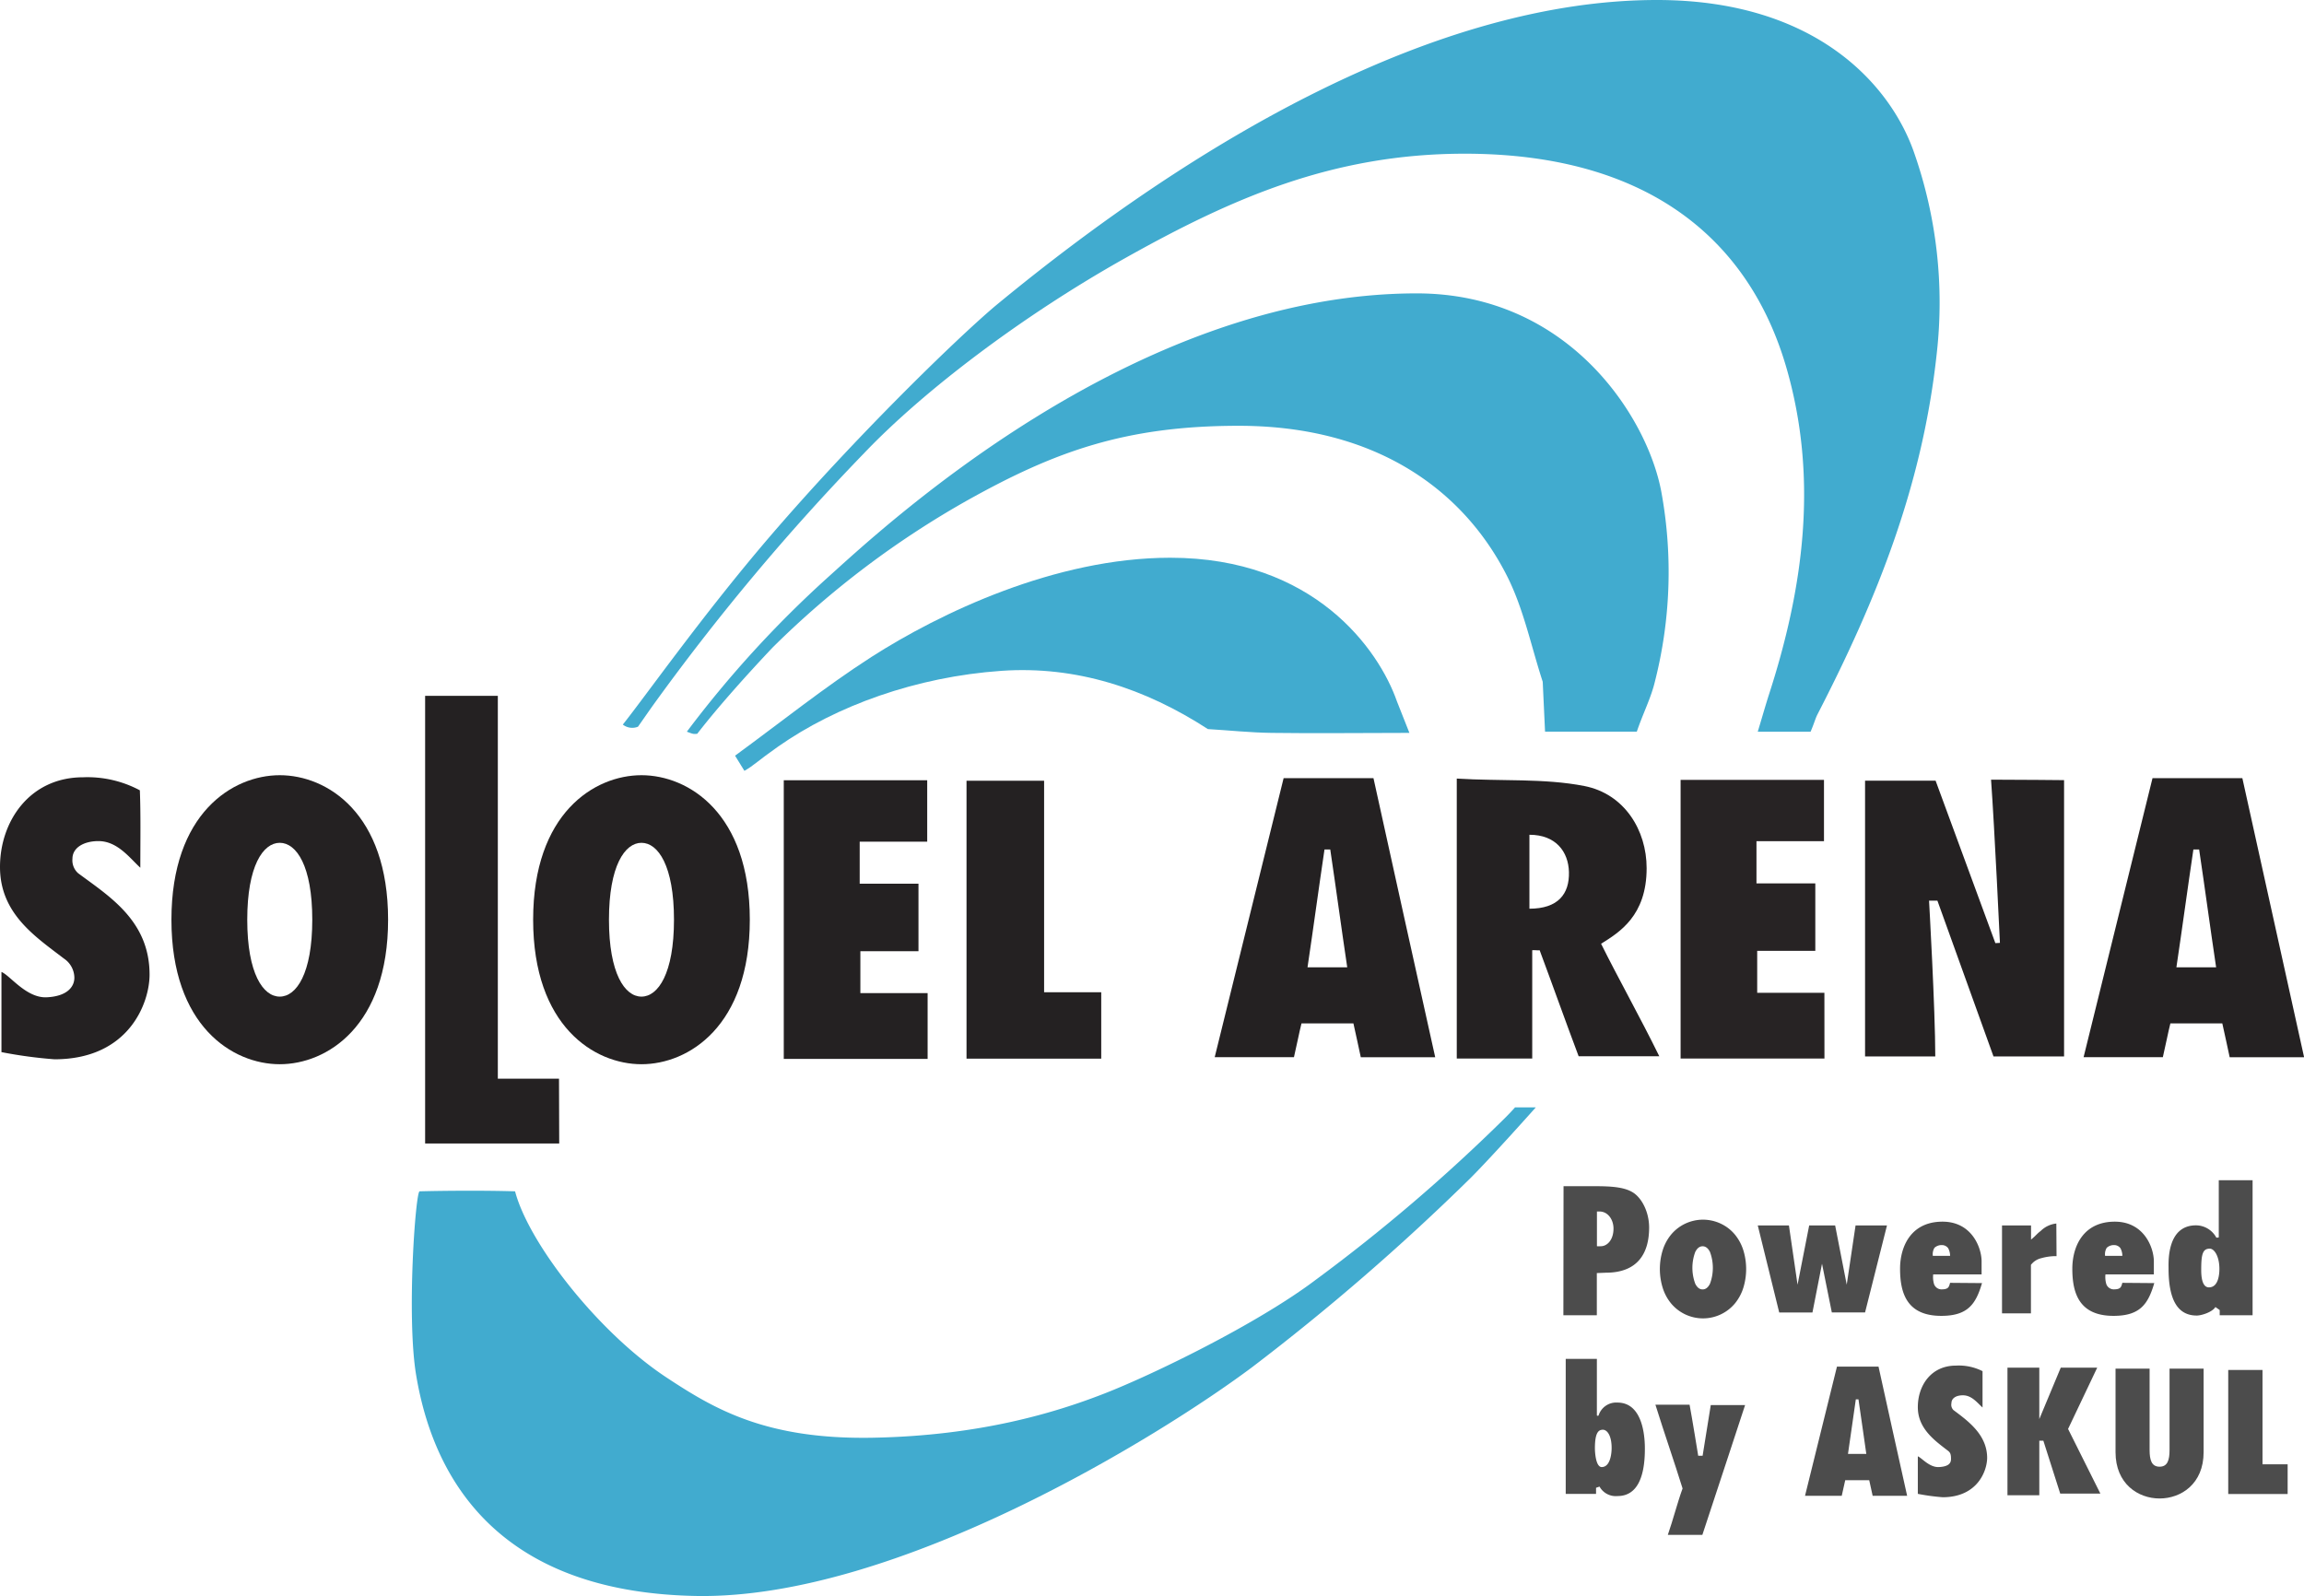
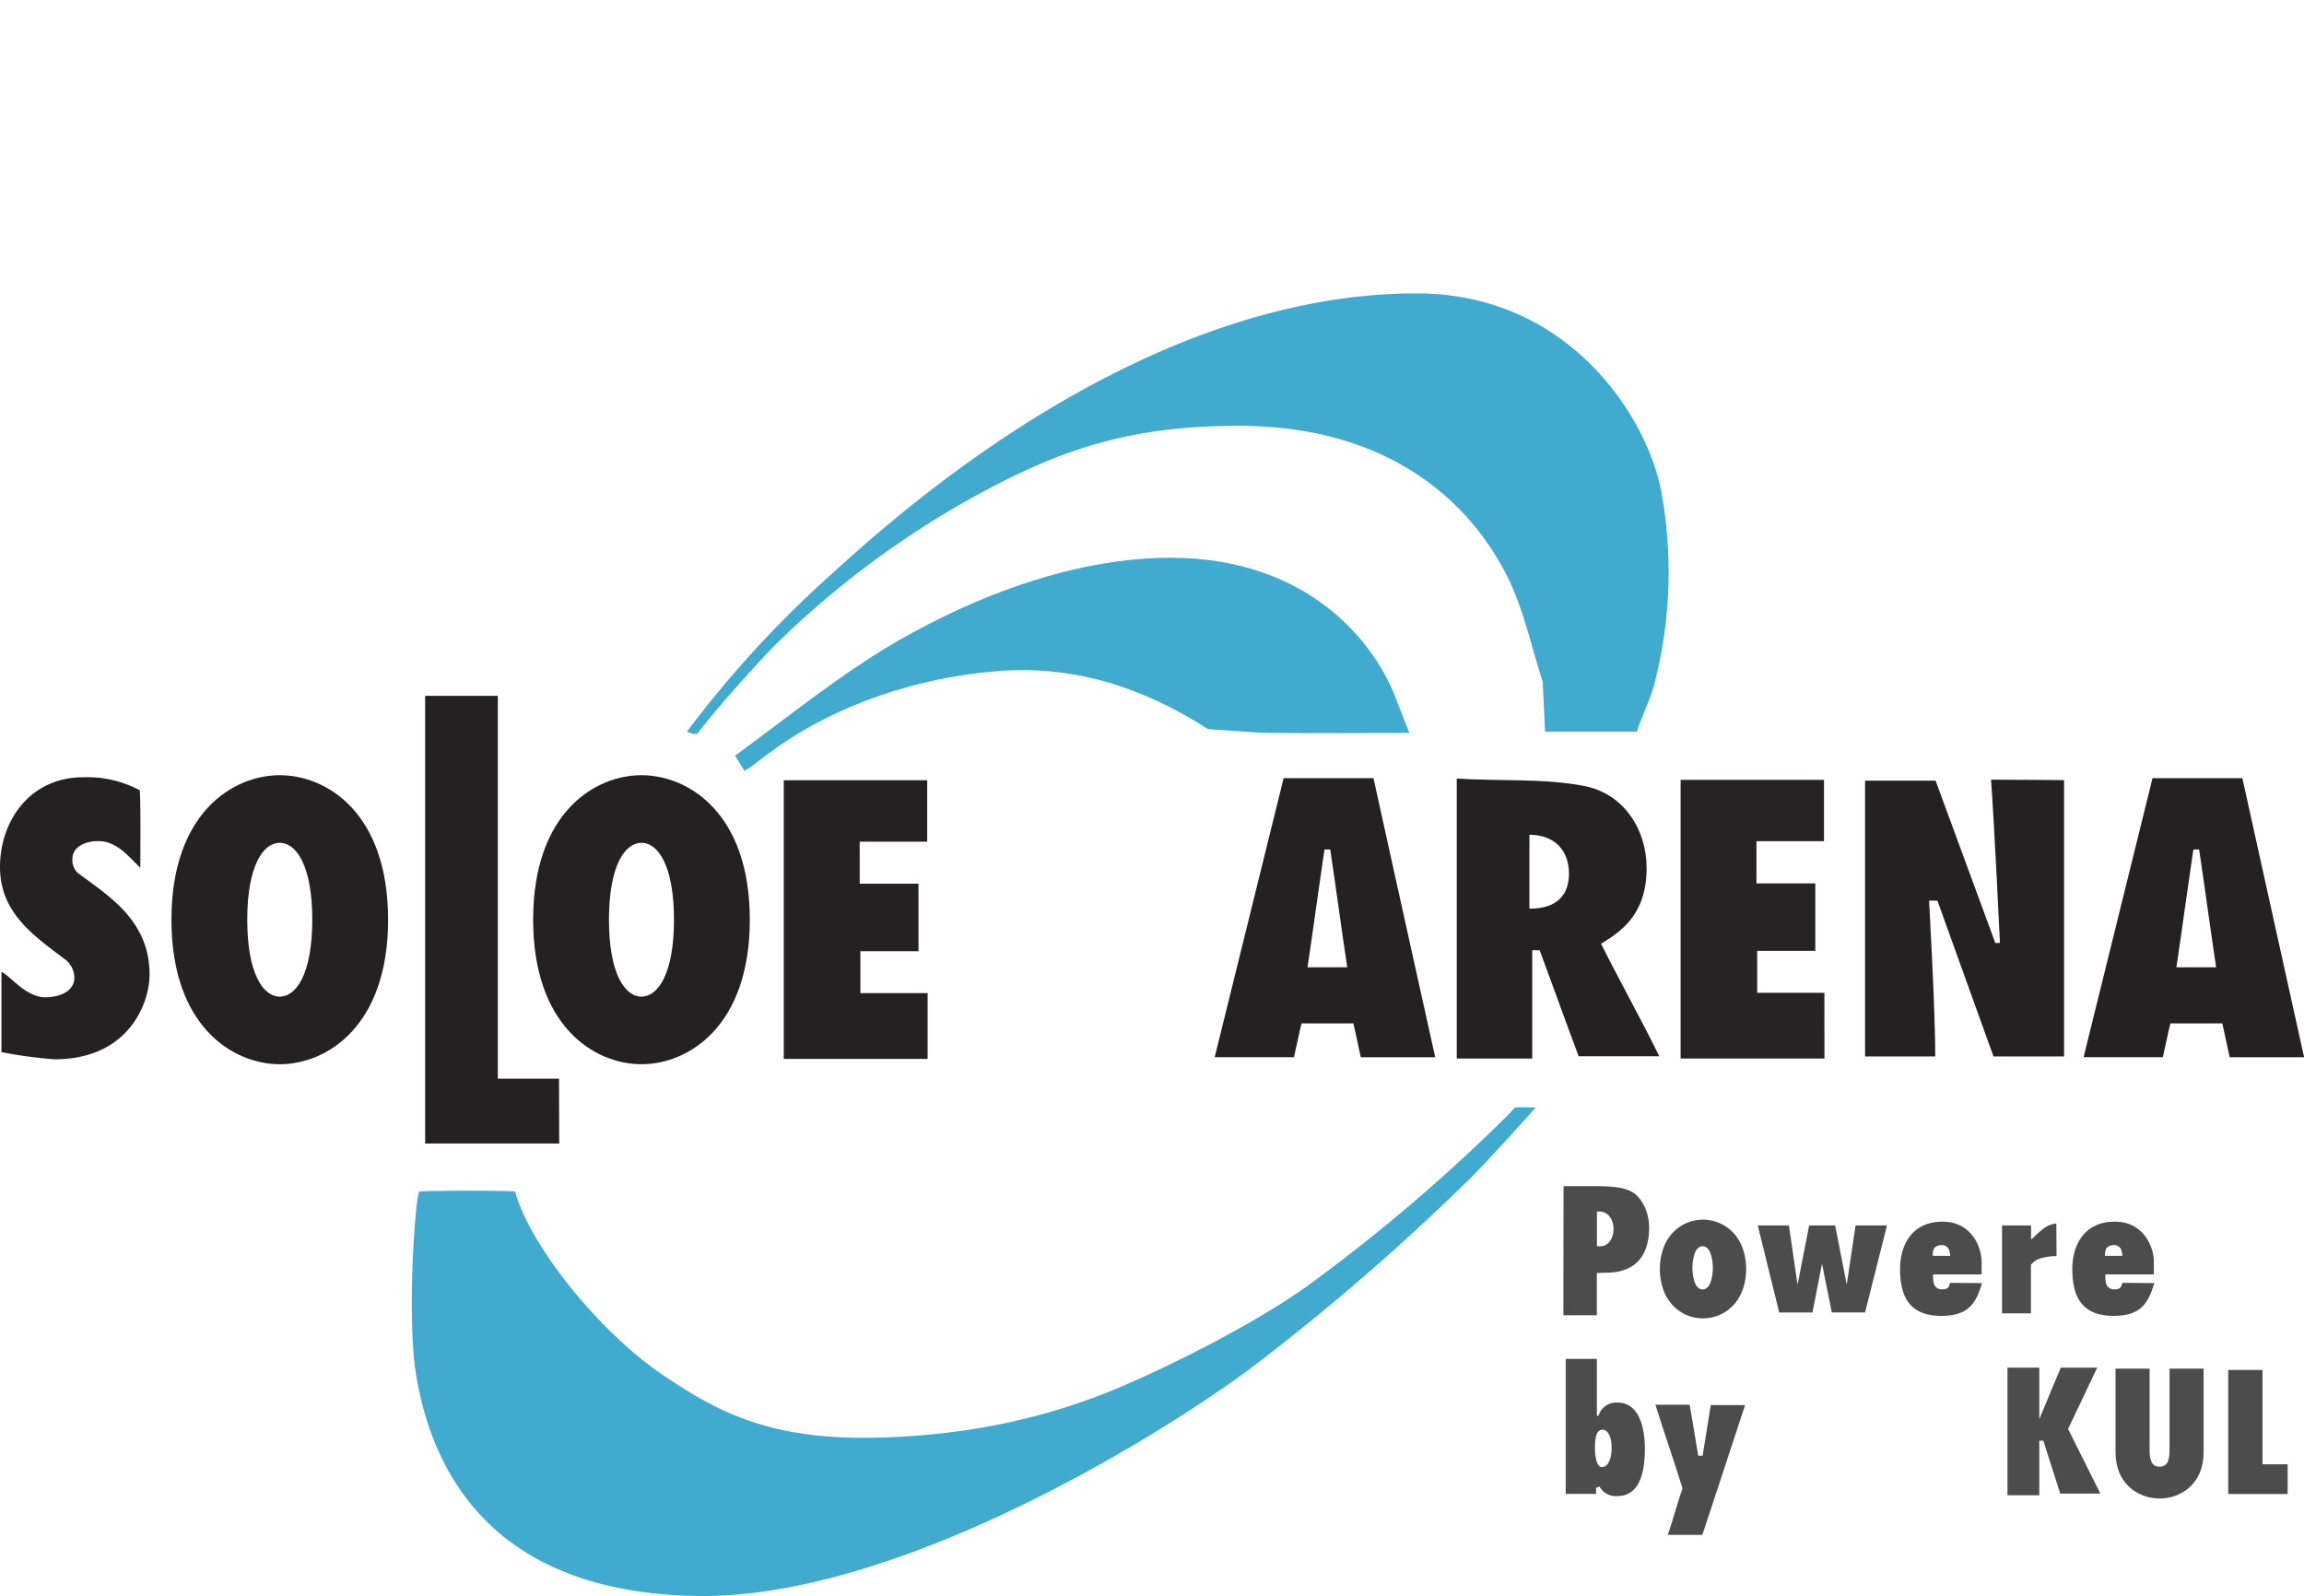
<svg xmlns="http://www.w3.org/2000/svg" id="レイヤー_1" data-name="レイヤー 1" viewBox="0 0 443.65 307.38">
  <defs>
    <style>.cls-1{fill:#41abcf;}.cls-2{fill:#242122;}.cls-3{fill:#272324;}.cls-4{fill:#4c4c4c;}</style>
  </defs>
  <title>アートボード 1</title>
  <path class="cls-1" d="M244.84,141.14c8.57.12,17.15,0,26.55,0L269,135.1c-3.52-10.08-16-27.69-43.66-27.69-22.17,0-44.46,10.72-57.56,19.12-9,5.79-17.43,12.56-26.24,19l1.8,2.92c1.9-1.09,2.54-1.9,6.5-4.68,11.17-7.83,26.53-13.43,43-14.58,14.41-1,27.68,3.39,39.75,11.22C236.67,140.65,240.75,141.09,244.84,141.14Z" />
  <path class="cls-1" d="M289.68,215.42a333.94,333.94,0,0,1-36.49,31.17c-11.2,8.42-31.1,18.1-40.53,21.78s-24,8.13-44.6,8.51-30.54-5.54-39.75-11.62c-13.11-8.66-26.5-25.81-29.13-35.83-5.11-.17-13.27-.14-18.38,0-.78,0-2.54,24.16-.67,35.38,3.83,23,18.55,42,54.18,42.55,38.5.54,89.13-30.87,106.71-44a441.24,441.24,0,0,0,42.08-36.43c4.26-4.26,12.63-13.67,12.63-13.67h-4S291,214.11,289.68,215.42Z" />
  <path class="cls-1" d="M290.29,111.13c3.13,6.28,4.56,13.41,6.77,20.16l.45,9.61h17.67c1.19-3.52,2.73-6.47,3.48-9.63a85.59,85.59,0,0,0,1.23-36.61C317.18,80.25,302.05,56.5,272.8,56.5c-55.12,0-103.69,46-113.46,54.75a209.67,209.67,0,0,0-27.08,29.66c1.16.44,1.27.49,2,.4,4.17-5.4,10.08-11.93,14.54-16.64a175.56,175.56,0,0,1,37.88-28.54C203.1,87,216.68,82,238.51,82,265.18,82,282,94.57,290.29,111.13Z" />
-   <path class="cls-1" d="M338.47,140.91h10.17c.65-1.5.93-2.56,1.3-3.28,11.58-22.45,20.28-44.29,23-69.62a87.31,87.31,0,0,0-4.37-38.62C364.05,16.38,349.68,0,319.05,0c-42.12,0-88.5,26.75-127.5,59-7.64,6.49-27,25.31-43.39,44.42-12.84,15-23.6,30.29-28.23,36.12a2.94,2.94,0,0,0,2.92.41c1-1.42,1.85-2.65,2.69-3.84a438.48,438.48,0,0,1,40.88-48.87c11.45-12,30.45-26.45,50.43-37.64,20.38-11.41,39.82-20,65.19-20,35.5,0,54.85,16.77,61.93,41.17,6.2,21.38,3.33,42.47-3.43,63.25C339.86,136.18,339.24,138.35,338.47,140.91Z" />
  <path class="cls-2" d="M53.87,149.29c-9.08,0-20.86,7.34-20.86,27.83s11.78,27.83,20.86,27.83,20.86-7.34,20.86-27.83S63,149.29,53.87,149.29Zm0,42.64c-3.2,0-6.26-4.43-6.26-14.81s3.06-14.81,6.26-14.81,6.26,4.43,6.26,14.81S57.07,191.93,53.87,191.93Z" />
  <path class="cls-3" d="M351.3,191.19H338.36v-8.07h11.19v-13H338.22V162h13V150.19H323.61v53.67h27.7Z" />
  <path class="cls-2" d="M264.47,149.86h-17.3c-4.45,17.93-8.85,35.92-13.27,53.73h15.26c.56-2.4,1-4.71,1.45-6.5h10c.52,2.38,1,4.5,1.42,6.52h14.33C272.29,185.33,268.36,167.49,264.47,149.86Zm-8.87,36.43h-3.83c1.14-7.63,2.17-15.31,3.27-22.69h1.11c1.1,7.38,2.13,15.06,3.27,22.69Z" />
  <path class="cls-2" d="M107.64,207.73H95.86V134h-14v86.22h25.82Z" />
  <path class="cls-2" d="M383.39,150.15c.68,9.42,1.71,31.43,1.71,31.43l-.88.05s-7.9-21.52-11.51-31.29H359.13v53.11h13.52c0-9-1.2-30-1.2-30h1.61l10.8,30h13.59V150.24S388.36,150.15,383.39,150.15Z" />
  <path class="cls-2" d="M15.05,168.17a3.32,3.32,0,0,1-1.1-2.79c0-2.16,2.23-3.4,5-3.4,3.67,0,6,3.23,8.07,5.13,0-5.26.09-10.35-.09-14.91A21.4,21.4,0,0,0,16,149.69c-10.29,0-16,8.48-16,17.27,0,9,6.78,13.4,12.32,17.65a4.5,4.5,0,0,1,2,3.68c0,1.75-1.38,3.58-5.32,3.77S1.9,187.8.28,187.18v15.44A88,88,0,0,0,10.49,204c14.37,0,18.31-10.89,18.31-16.31C28.8,177.3,21,172.6,15.05,168.17Z" />
  <path class="cls-2" d="M178.54,162.09V150.26H150.92v53.67h27.7V191.26H165.67v-8.07h11.19v-13H165.54v-8.1Z" />
-   <path class="cls-2" d="M186.11,150.35v53.53h25.94V191.09h-11V150.35Z" />
  <path class="cls-2" d="M308.3,181.75c3.5-2.19,8.77-5.37,8.77-14.56,0-7.31-4.27-14.31-12-15.82s-16-.9-24.56-1.43v53.92h14.53V183c.26-.07,1.18.07,1.43,0,2.24,6,5.24,14.41,7.51,20.42h15.53C315.87,196,311.48,188.17,308.3,181.75ZM294.5,175V160.76c5.09,0,7.51,3.26,7.61,7.18C302.22,172.18,300,175,294.5,175Z" />
  <path class="cls-2" d="M431.78,149.86h-17.3c-4.45,17.93-8.85,35.92-13.27,53.73h15.26c.56-2.4,1-4.71,1.45-6.5h10c.52,2.38,1,4.5,1.42,6.52h14.33C439.61,185.33,435.68,167.49,431.78,149.86Zm-8.87,36.43h-3.83c1.14-7.63,2.17-15.31,3.27-22.69h1.11c1.1,7.38,2.13,15.06,3.27,22.69Z" />
  <path class="cls-4" d="M327,280.35s-1.17-7.25-1.66-9.83h-6.58c1.83,5.85,3.56,10.76,5.23,16.13-1,2.75-1.83,6.05-2.84,8.94h6.65c2.74-8.26,8.23-25,8.23-25h-6.61l-1.57,9.76Z" />
  <path class="cls-4" d="M301.07,228.44h6c3,0,5.63.13,7.35,1.2s3.13,3.76,3.13,6.77c0,4.92-2.17,8.69-8.34,8.69l-1.73.07v8.12h-6.44ZM308.25,240c1.23,0,2.44-1.23,2.44-3.39,0-1.8-1.12-3.3-2.7-3.3h-.49V240A6.1,6.1,0,0,0,308.25,240Z" />
  <path class="cls-4" d="M338.47,236h6l1.66,11.41L348.37,236h5l2.23,11.41,1.7-11.41h6.05l-4.22,16.75h-6.4l-1.89-9.38L349,252.76h-6.4Z" />
  <path class="cls-4" d="M381.65,247.1c-1.2,4.12-2.8,6.31-7.85,6.31-6.59,0-7.93-4.34-7.93-9.07,0-4.31,2.11-9.07,8.18-9.07,5.63,0,7.52,5,7.52,7.66v2.5h-9.32a4.66,4.66,0,0,0,.17,1.88,1.53,1.53,0,0,0,1.4,1c1.38,0,1.46-.45,1.68-1.26Zm-6.15-5.24a3,3,0,0,0-.37-1.48,1.48,1.48,0,0,0-1.22-.6,2,2,0,0,0-1.42.53,2.37,2.37,0,0,0-.31,1.55Z" />
  <path class="cls-4" d="M396,241.91a10.31,10.31,0,0,0-2.93.39,3.52,3.52,0,0,0-2,1.29v9.34h-5.57V236h5.59v2.72c1-.81,1.06-1.06,1.87-1.67a5,5,0,0,1,3-1.42Z" />
-   <path class="cls-4" d="M423,253.35c-3.75,0-5.43-3.14-5.43-9.08,0-1.29-.34-8.37,5.38-8.29a4.47,4.47,0,0,1,3.79,2.31c.09.14.5,0,.5,0v-11h6.51v26h-6.33l0-1-.83-.58C426,252.69,423.92,253.35,423,253.35Zm2.36-5.43c1.86,0,2-2.65,2-3.56,0-2.44-1-3.89-1.84-3.89-1.33,0-1.66.95-1.66,4C423.85,245.57,423.94,247.92,425.33,247.92Z" />
  <path class="cls-4" d="M335.7,240.81a9,9,0,0,0-1.59-3,7.81,7.81,0,0,0-2.61-2.08,8,8,0,0,0-9.76,2.08,9,9,0,0,0-1.59,3,12.26,12.26,0,0,0,0,7.16,8.91,8.91,0,0,0,1.59,3,8,8,0,0,0,12.37,0,9,9,0,0,0,1.59-3,12.31,12.31,0,0,0,0-7.16Zm-6.43,6.41q-.55,1.1-1.42,1.1t-1.42-1.1a8.77,8.77,0,0,1,0-6.11q.55-1.1,1.42-1.1t1.42,1.1a8.77,8.77,0,0,1,0,6.11Z" />
  <path class="cls-4" d="M415.84,288.58c-4.14,0-8.48-2.83-8.48-8.91V263.58h6.56v15.67c0,1.92.38,3.21,1.92,3.21s1.92-1.29,1.92-3.21V263.58h6.56v16.09C424.32,285.75,420,288.58,415.84,288.58Z" />
  <path class="cls-4" d="M308,286.29l-.67.23,0,1.18h-5.84v-26h6v10.91s.23.09.32,0a3.56,3.56,0,0,1,3.64-2.5c5.28,0,5.28,7.65,5.28,8.94,0,5.94-1.78,9.06-5.24,9.06A3.57,3.57,0,0,1,308,286.29Zm.41-3.76c1.72,0,1.92-2.76,1.92-3.67,0-2.44-.88-3.52-1.69-3.52s-1.53.5-1.53,3.58C307.12,280,307.34,282.53,308.42,282.53Z" />
-   <path class="cls-4" d="M361.72,263.18h-8c-2.06,8.3-4.1,16.63-6.15,24.88h7.07c.26-1.11.48-2.18.67-3h4.62c.24,1.1.45,2.09.66,3h6.64C365.34,279.61,363.52,271.34,361.72,263.18ZM357.61,280h-1.77c.53-3.53,1-7.09,1.51-10.51h.51c.51,3.42,1,7,1.51,10.51Z" />
-   <path class="cls-4" d="M376.16,271.56a1.41,1.41,0,0,1-.4-1.31c0-1,.93-1.54,2.21-1.54,1.72,0,2.79,1.47,3.78,2.35,0-2.46,0-4.85,0-7a10.11,10.11,0,0,0-5.12-1.07c-4.82,0-7.34,3.87-7.34,8s3.23,6.42,5.82,8.41c.48.37.57.76.57,1.58s-.49,1.46-2.33,1.55-3.31-1.78-4.06-2.07v7.23a41.21,41.21,0,0,0,4.78.65c6.73,0,8.57-5.1,8.57-7.64C382.59,276.25,378.93,273.64,376.16,271.56Z" />
-   <path class="cls-4" d="M429.06,263.83v23.89H440.5V282h-4.84V263.83Z" />
+   <path class="cls-4" d="M429.06,263.83v23.89H440.5V282h-4.84V263.83" />
  <polygon class="cls-4" points="398.22 275.19 403.83 263.39 396.81 263.39 392.68 273.29 392.68 263.39 386.55 263.39 386.55 287.96 392.68 287.96 392.68 277.45 393.46 277.45 396.71 287.64 404.44 287.64 398.22 275.19" />
  <path class="cls-4" d="M414.82,247.1c-1.2,4.12-2.8,6.31-7.85,6.31-6.59,0-7.93-4.34-7.93-9.07,0-4.31,2.11-9.07,8.18-9.07,5.63,0,7.52,5,7.52,7.66v2.5h-9.32a4.66,4.66,0,0,0,.17,1.88,1.53,1.53,0,0,0,1.4,1c1.38,0,1.46-.45,1.68-1.26Zm-6.15-5.24a3,3,0,0,0-.37-1.48,1.48,1.48,0,0,0-1.22-.6,2,2,0,0,0-1.42.53,2.37,2.37,0,0,0-.31,1.55Z" />
  <path class="cls-2" d="M123.52,149.29c-9.08,0-20.86,7.34-20.86,27.83s11.78,27.83,20.86,27.83,20.86-7.34,20.86-27.83S132.59,149.29,123.52,149.29Zm0,42.64c-3.2,0-6.26-4.43-6.26-14.81s3.06-14.81,6.26-14.81,6.26,4.43,6.26,14.81S126.71,191.93,123.52,191.93Z" />
</svg>